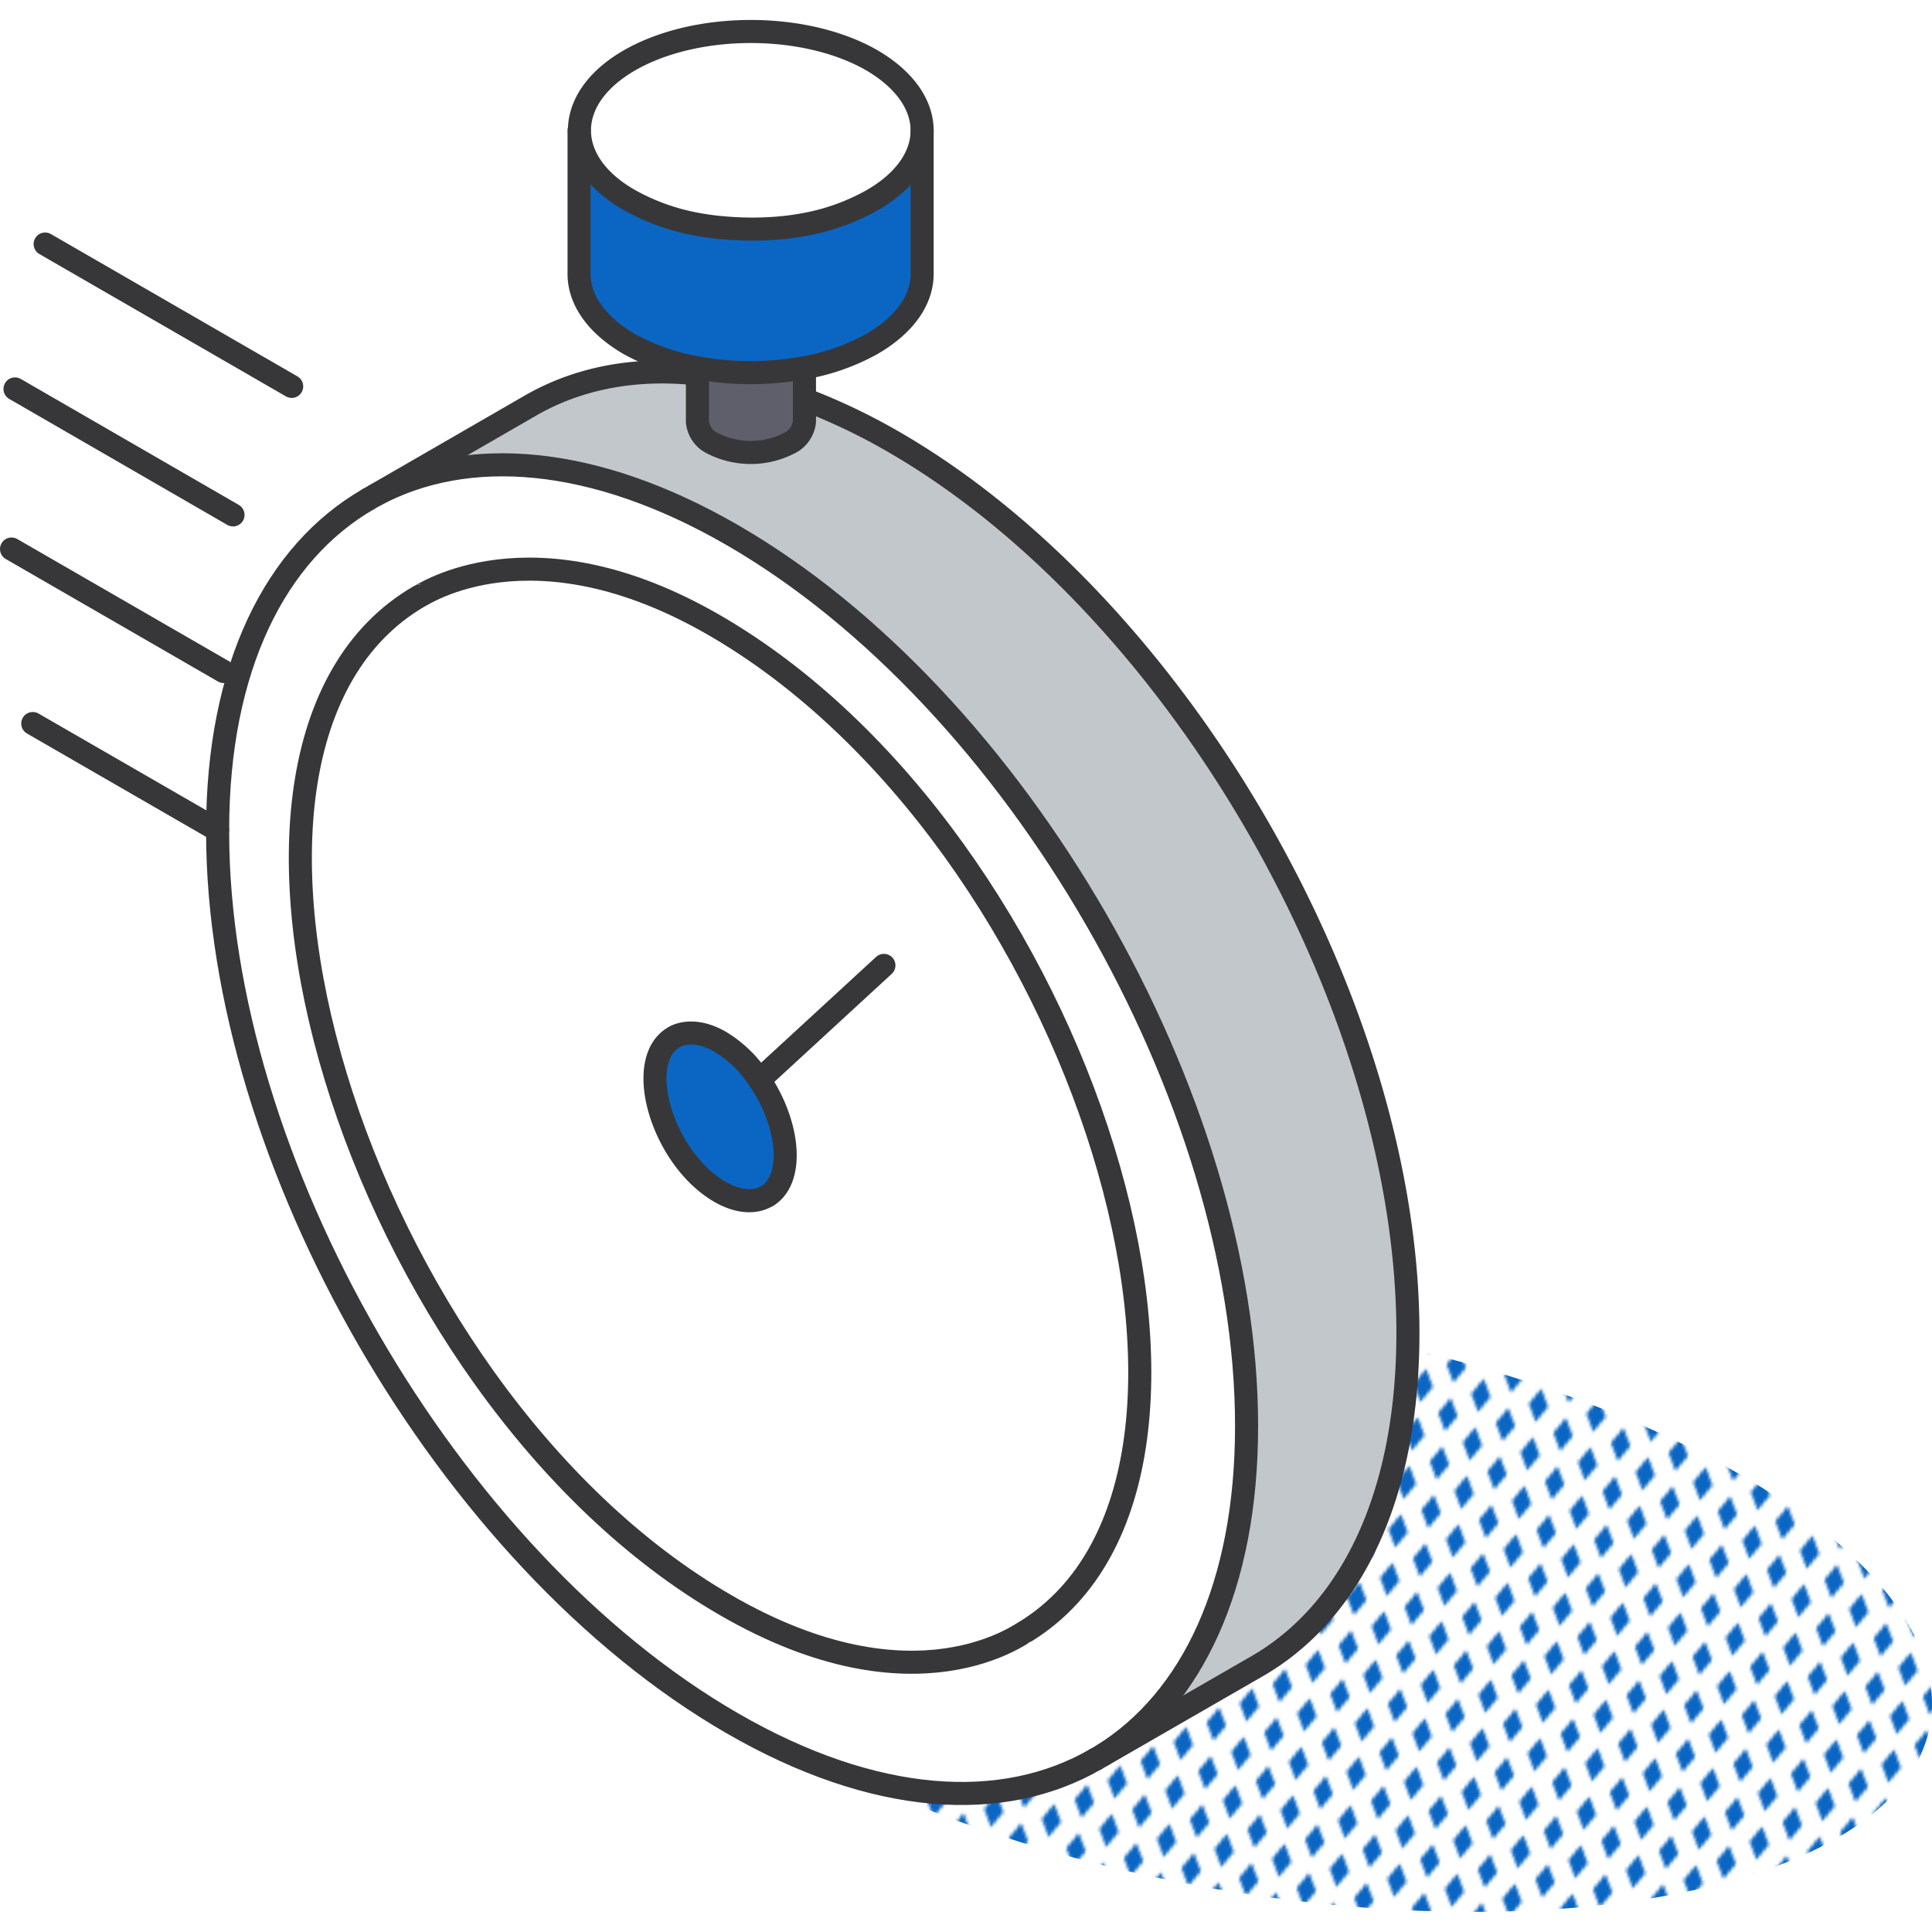
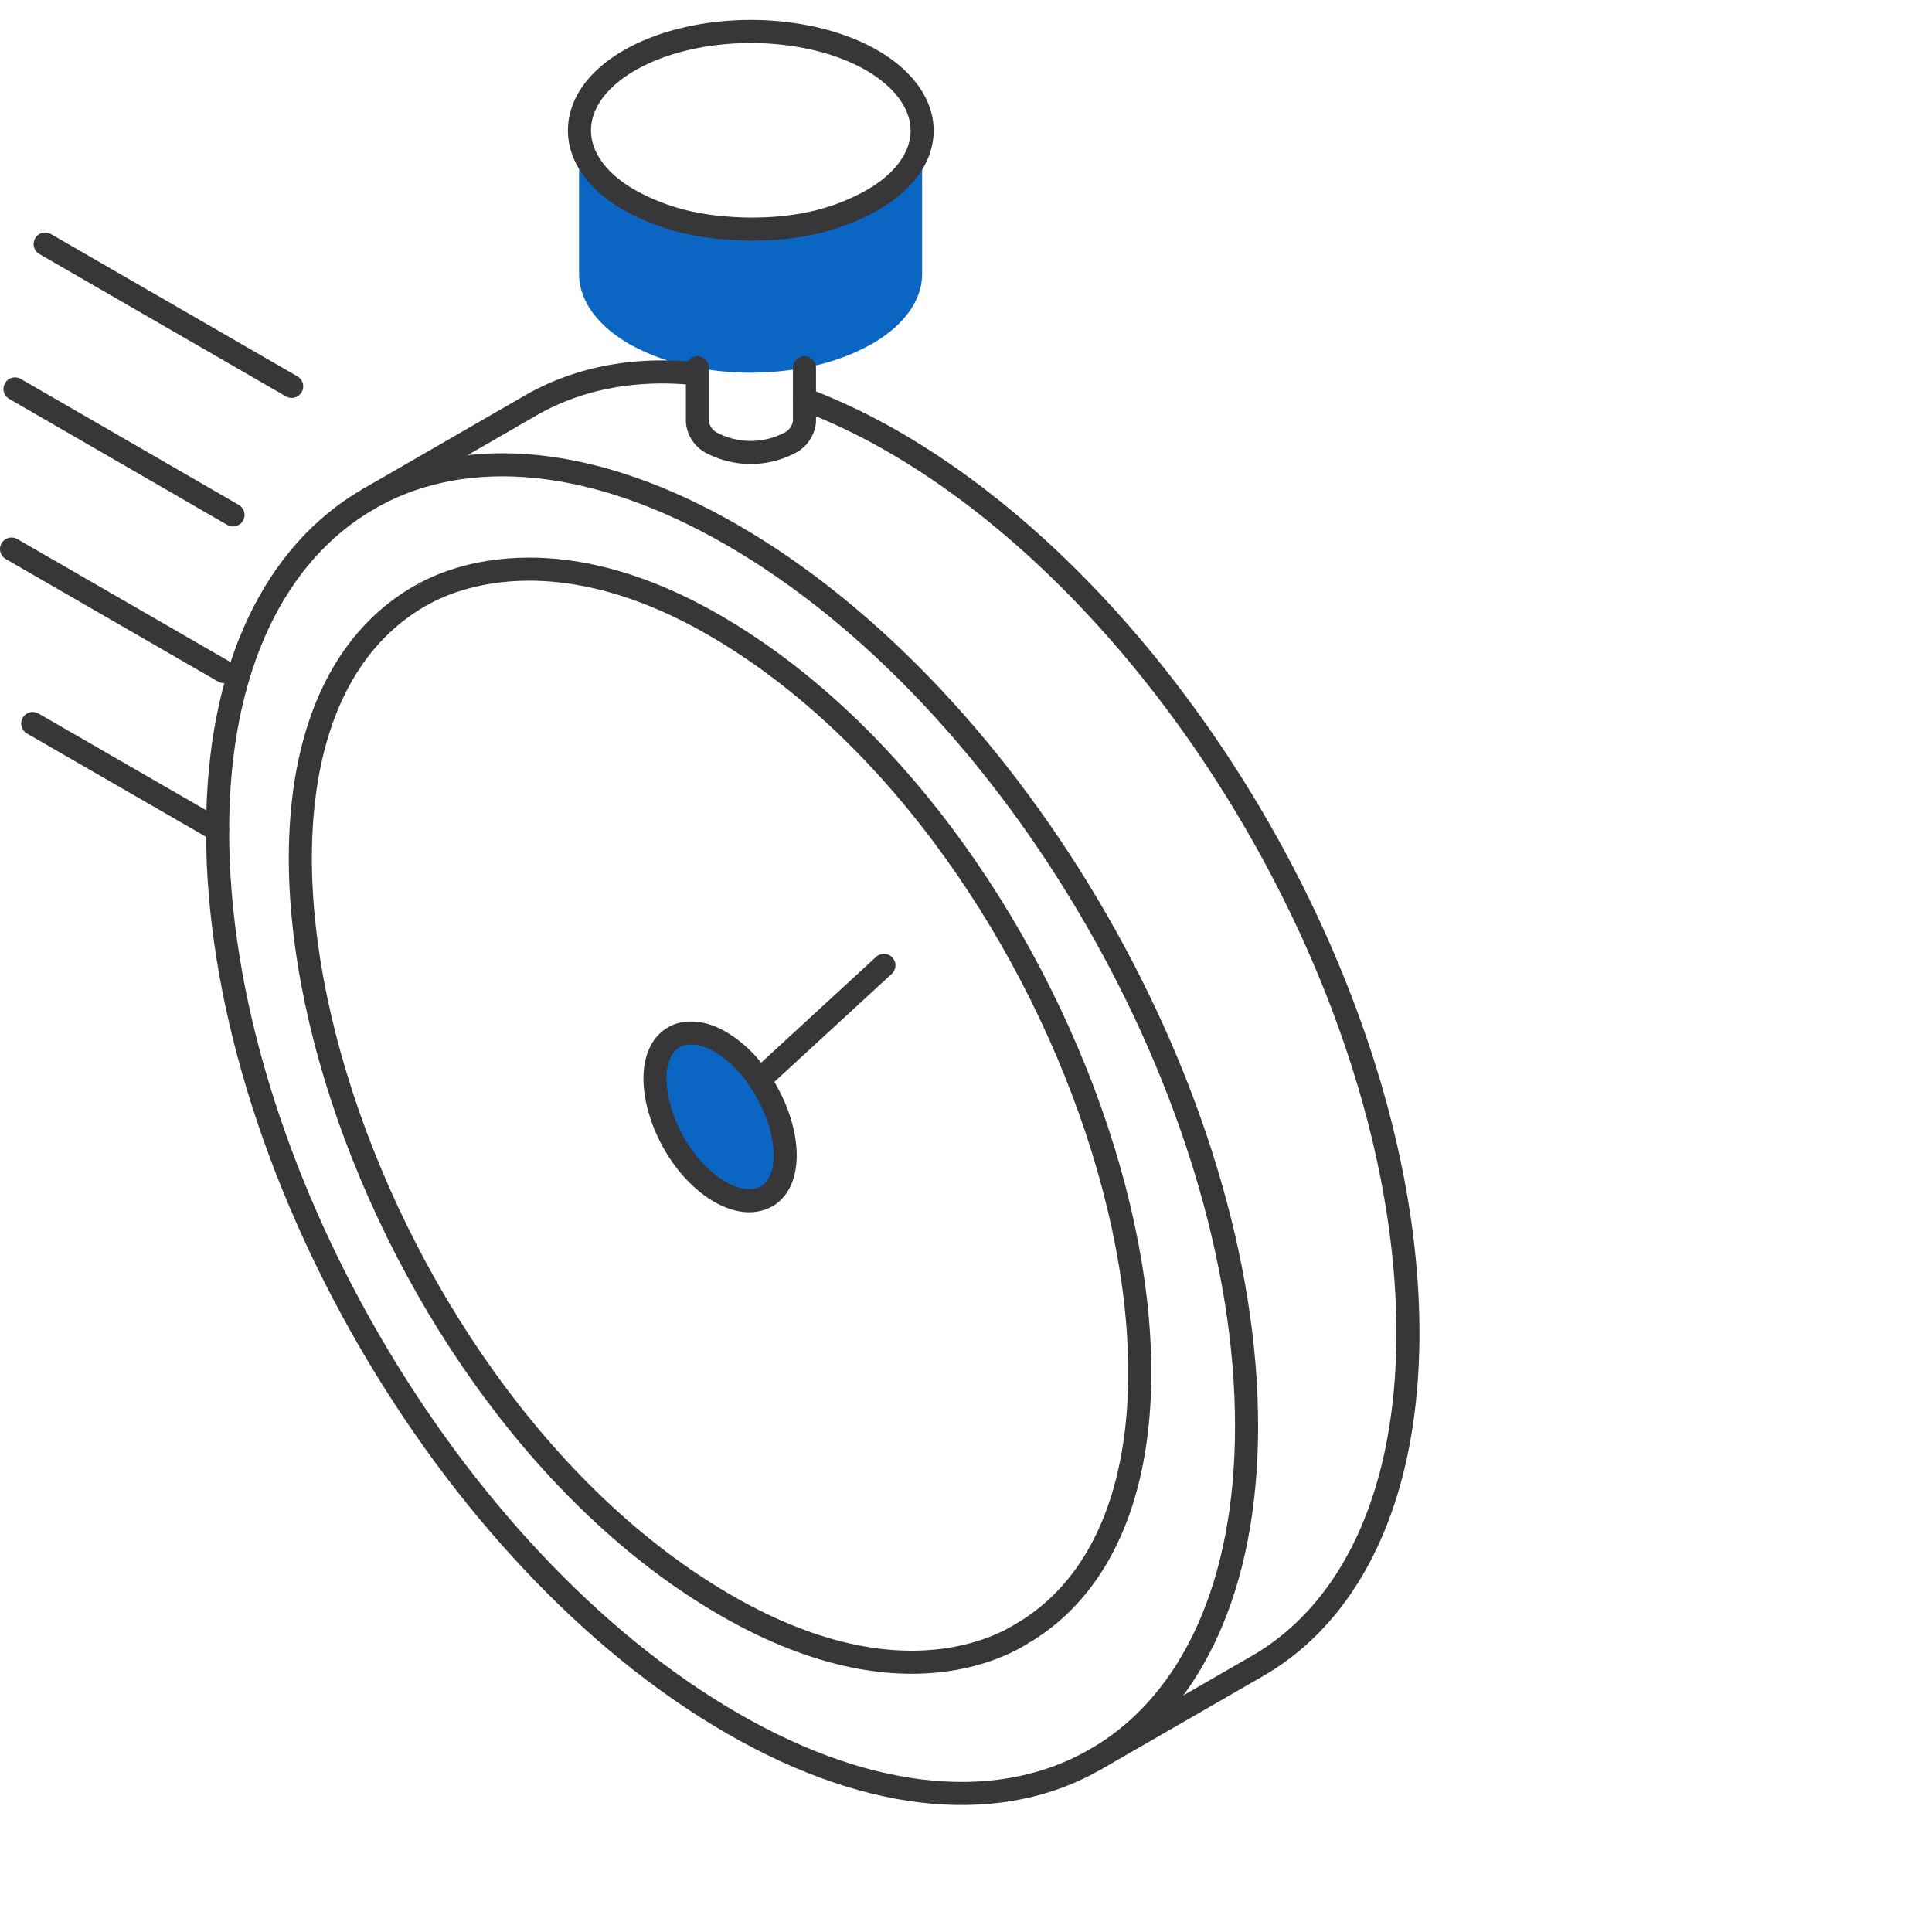
<svg xmlns="http://www.w3.org/2000/svg" id="SvgjsSvg2086" width="288" height="288">
  <defs id="SvgjsDefs2087" />
  <g id="SvgjsG2088">
    <svg viewBox="0 0 251.23 246" width="288" height="288">
      <defs>
        <pattern id="a" width="16" height="19" data-name="New Pattern Swatch 3" patternTransform="matrix(.4 0 0 .4 -2123.38 -47.85)" patternUnits="userSpaceOnUse" viewBox="0 0 16 19">
          <rect width="16" height="19" fill="none" />
          <polygon fill="#0b66c3" points="16 22.18 10.5 19 16 15.82 21.5 19 16 22.18" class="color969a9e svgShape" />
          <polygon fill="#0b66c3" points="8 12.68 2.5 9.5 8 6.33 13.5 9.5 8 12.68" class="color969a9e svgShape" />
          <polygon fill="#0b66c3" points="0 22.18 -5.5 19 0 15.82 5.5 19 0 22.18" class="color969a9e svgShape" />
          <polygon fill="#0b66c3" points="16 3.18 10.5 0 16 -3.17 21.5 0 16 3.18" class="color969a9e svgShape" />
          <polygon fill="#0b66c3" points="0 3.18 -5.5 0 0 -3.17 5.5 0 0 3.18" class="color969a9e svgShape" />
        </pattern>
      </defs>
      <g data-name="Layer 2">
        <g data-name="icons design">
-           <ellipse cx="164.46" cy="206.61" fill="url(#a)" rx="36.96" ry="87.83" transform="rotate(-80.18 164.466 206.613)" />
-           <path fill="#5f5f6b" d="M102.55,55.05a10.94,10.94,0,0,1-9.86,0,3.46,3.46,0,0,1-2-2.84v-7a38,38,0,0,0,14,0v7A3.52,3.52,0,0,1,102.55,55.05Z" class="color5f646b svgShape" />
          <path fill="#ffffff" d="M119.91,14.37c0,3.29-2.19,6.59-6.53,9.07a28.11,28.11,0,0,1-8.77,3.14,32.73,32.73,0,0,1-3.32.45A41.28,41.28,0,0,1,94,27a32.37,32.37,0,0,1-3.34-.45,28.29,28.29,0,0,1-8.8-3.14c-4.36-2.48-6.51-5.78-6.51-9.07s2.15-6.6,6.51-9.11c8.71-5,22.83-5,31.52,0C117.72,7.77,119.91,11.07,119.91,14.37Z" class="colorfff svgShape" />
          <path fill="#0b66c3" d="M113.38,23.44c4.34-2.48,6.53-5.78,6.53-9.07V33c0,3.3-2.17,6.58-6.53,9.11a27.8,27.8,0,0,1-8.77,3.09,38,38,0,0,1-14,0,28,28,0,0,1-8.8-3.09c-4.34-2.53-6.51-5.81-6.51-9.11V14.37c0,3.29,2.15,6.59,6.51,9.07a28.29,28.29,0,0,0,8.8,3.14A32.37,32.37,0,0,0,94,27a41.28,41.28,0,0,0,7.29,0,32.73,32.73,0,0,0,3.32-.45A28.11,28.11,0,0,0,113.38,23.44Z" class="color373a3a svgShape" />
-           <path fill="#c2c7cc" d="M143.4,225.63c11.59-7.19,18.7-22,18.7-42.8,0-42.67-29.94-94.54-66.88-115.87-18-10.41-34.4-11.61-46.43-5.18l20.1-11.61C75.05,46.6,82.45,45.12,90.66,46v6.26a3.46,3.46,0,0,0,2,2.84,10.94,10.94,0,0,0,9.86,0,3.52,3.52,0,0,0,2.06-2.84v-2.9a80.26,80.26,0,0,1,11.59,5.53c36.94,21.33,66.88,73.2,66.88,115.88,0,21.35-7.49,36.34-19.59,43.32Z" class="colorc2c7cc svgShape" />
          <path fill="#ffffff" d="M143.39,225.61l-.9.53c-12.09,7-28.81,6-47.27-4.67C58.27,200.13,28.3,148.26,28.3,105.59v-.25c0-21.19,7.52-36.08,19.6-43.05l.73-.43.16-.08C60.9,55.51,77.19,56.55,95.22,67c36.94,21.33,66.88,73.2,66.88,115.87C162.1,203.63,155,218.42,143.39,225.61Zm-10-16.11c32.83-20.39,7.36-103.13-40.53-130.82C69.06,64.94,54.82,74.86,54.56,74.9,20.69,94.47,46.07,178.23,94.39,206.13,119.17,220.46,133,209.6,133.42,209.5Z" class="colorfff svgShape" />
-           <path fill="#ffffff" d="M98.76,137.81a15.79,15.79,0,0,0-5.13-5c-3.71-2.13-5.94-.61-6-.57-5.28,3-1.54,15.74,6,20.1,3.9,2.23,6,.53,6.09.52C103.47,150.57,102.5,143.26,98.76,137.81ZM92.89,78.68c47.89,27.69,73.36,110.43,40.53,130.82-.45.1-14.25,11-39-3.37C46.07,178.23,20.69,94.47,54.56,74.9,54.82,74.86,69.06,64.94,92.89,78.68Z" class="colorfff svgShape" />
          <path fill="#0b66c3" d="M98.76,137.81c3.74,5.45,4.71,12.76,1,15.08-.08,0-2.19,1.71-6.09-.52-7.52-4.36-11.26-17.05-6-20.1,0,0,2.27-1.56,6,.57A15.79,15.79,0,0,1,98.76,137.81Z" class="color373a3a svgShape" />
          <line x1="37.93" x2="5.87" y1="47.63" y2="29.12" fill="none" stroke="#37373a" stroke-linecap="round" stroke-linejoin="round" stroke-width="3" class="colorStroke373a3a svgStroke" />
          <line x1="30.3" x2="1.95" y1="64.34" y2="47.96" fill="none" stroke="#37373a" stroke-linecap="round" stroke-linejoin="round" stroke-width="3" class="colorStroke373a3a svgStroke" />
          <line x1="29.1" x2="1.5" y1="84.71" y2="68.78" fill="none" stroke="#37373a" stroke-linecap="round" stroke-linejoin="round" stroke-width="3" class="colorStroke373a3a svgStroke" />
          <line x1="28.3" x2="4.26" y1="105.34" y2="91.47" fill="none" stroke="#37373a" stroke-linecap="round" stroke-linejoin="round" stroke-width="3" class="colorStroke373a3a svgStroke" />
          <path fill="none" stroke="#37373a" stroke-linecap="round" stroke-linejoin="round" stroke-width="3" d="M142.49 226.14c-12.09 7-28.81 6-47.27-4.67C58.27 200.13 28.3 148.26 28.3 105.59v-.25c0-21.19 7.52-36.08 19.6-43.05M48.79 61.78c12-6.43 28.4-5.23 46.43 5.18 36.94 21.33 66.88 73.2 66.88 115.87 0 20.8-7.13 35.59-18.71 42.78" class="colorStroke373a3a svgStroke" />
          <path fill="none" stroke="#37373a" stroke-linecap="round" stroke-linejoin="round" stroke-width="3" d="M104.61 49.31a80.26 80.26 0 0111.59 5.53c36.94 21.33 66.88 73.2 66.88 115.88 0 21.35-7.49 36.34-19.59 43.32l-21 12.1M47.9 62.29l21-12.12C75.05 46.6 82.45 45.12 90.66 46M93.63 152.37c-7.52-4.36-11.26-17.05-6-20.1 0 0 2.27-1.56 6 .57a15.79 15.79 0 015.13 5c3.74 5.45 4.71 12.76 1 15.08C99.64 152.9 97.53 154.6 93.63 152.37z" class="colorStroke373a3a svgStroke" />
          <path fill="none" stroke="#37373a" stroke-linecap="round" stroke-linejoin="round" stroke-width="3" d="M94.39,206.13C46.07,178.23,20.69,94.47,54.56,74.9c.26,0,14.5-10,38.33,3.78,47.89,27.69,73.36,110.43,40.53,130.82C133,209.6,119.17,220.46,94.39,206.13Z" class="colorStroke373a3a svgStroke" />
          <line x1="98.76" x2="114.94" y1="137.81" y2="122.92" fill="none" stroke="#37373a" stroke-linecap="round" stroke-linejoin="round" stroke-width="3" class="colorStroke373a3a svgStroke" />
          <path fill="none" stroke="#37373a" stroke-linecap="round" stroke-linejoin="round" stroke-width="3" d="M104.61 45.21v7a3.52 3.52 0 01-2.06 2.84 10.94 10.94 0 01-9.86 0 3.46 3.46 0 01-2-2.84v-7M119.91 14.37c0 3.29-2.19 6.59-6.53 9.07a28.11 28.11 0 01-8.77 3.14 32.73 32.73 0 01-3.32.45A41.28 41.28 0 0194 27a32.37 32.37 0 01-3.34-.45 28.29 28.29 0 01-8.8-3.14c-4.36-2.48-6.51-5.78-6.51-9.07s2.15-6.6 6.51-9.11c8.71-5 22.83-5 31.52 0C117.72 7.77 119.91 11.07 119.91 14.37z" class="colorStroke373a3a svgStroke" />
-           <path fill="none" stroke="#37373a" stroke-linecap="round" stroke-linejoin="round" stroke-width="3" d="M119.91,14.37V33c0,3.3-2.17,6.58-6.53,9.11a27.8,27.8,0,0,1-8.77,3.09,38.48,38.48,0,0,1-14,0,28.07,28.07,0,0,1-8.8-3.09c-4.34-2.53-6.51-5.81-6.51-9.11V14.37" class="colorStroke373a3a svgStroke" />
        </g>
      </g>
    </svg>
  </g>
</svg>